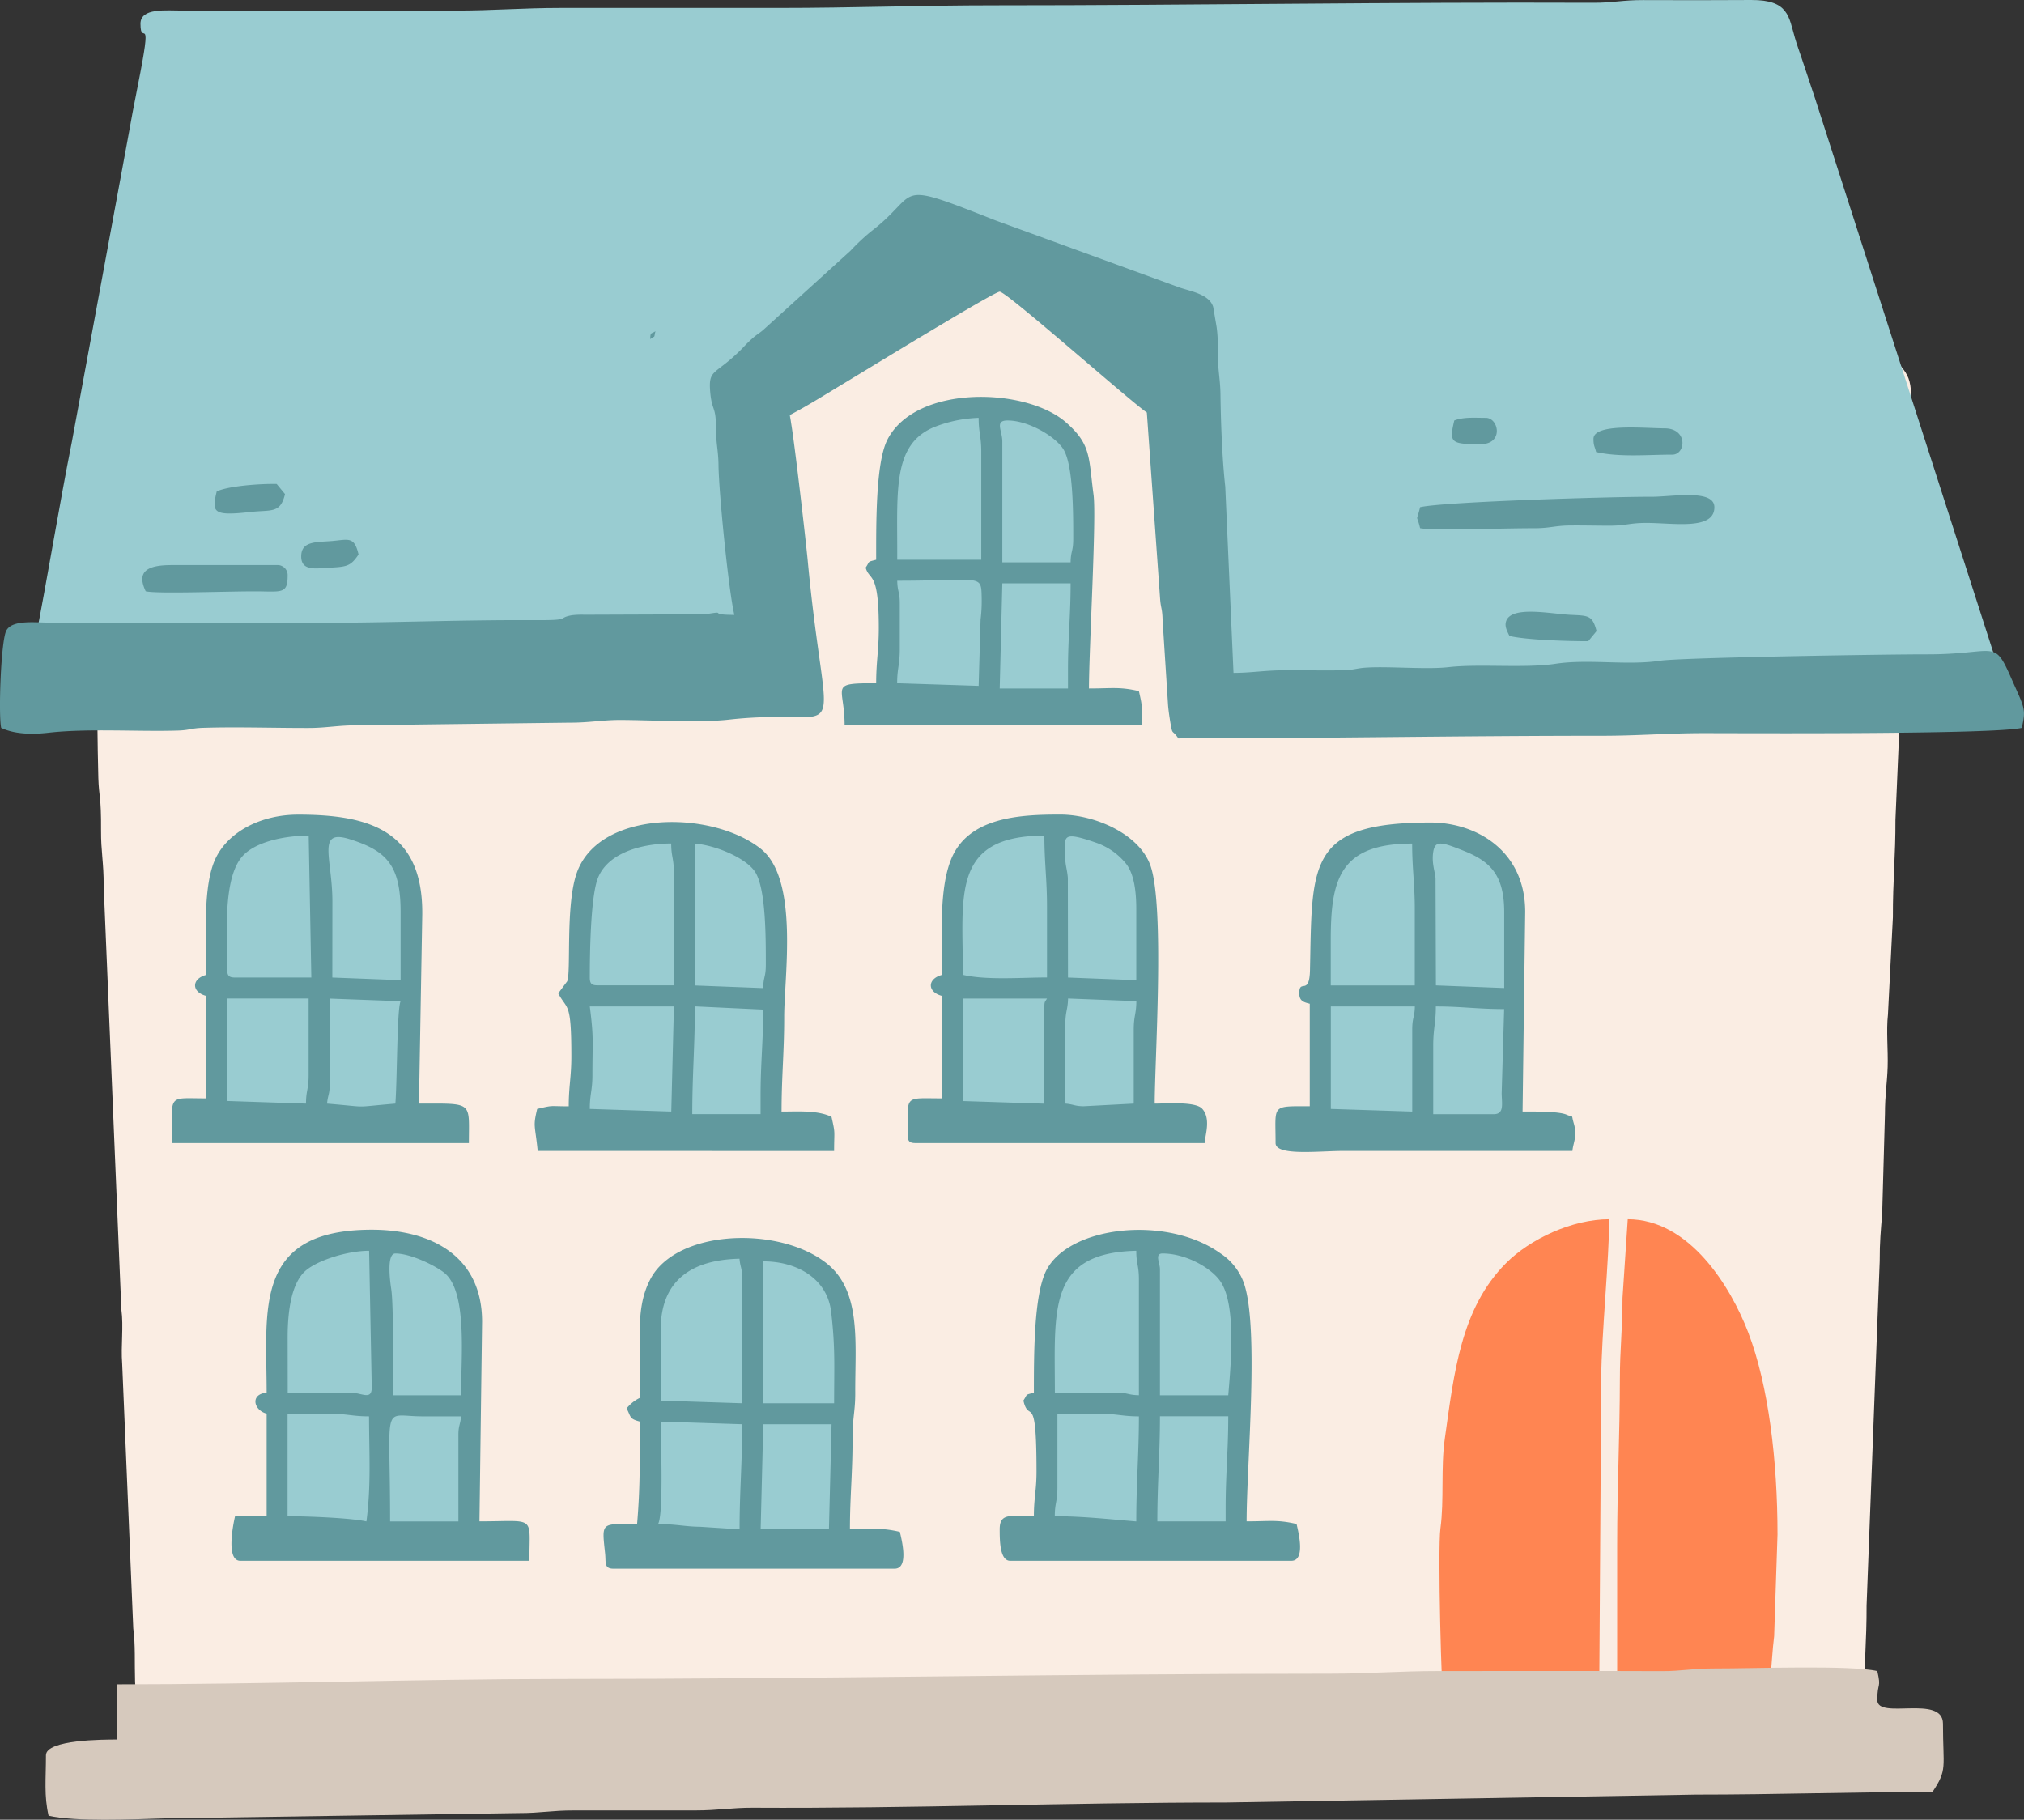
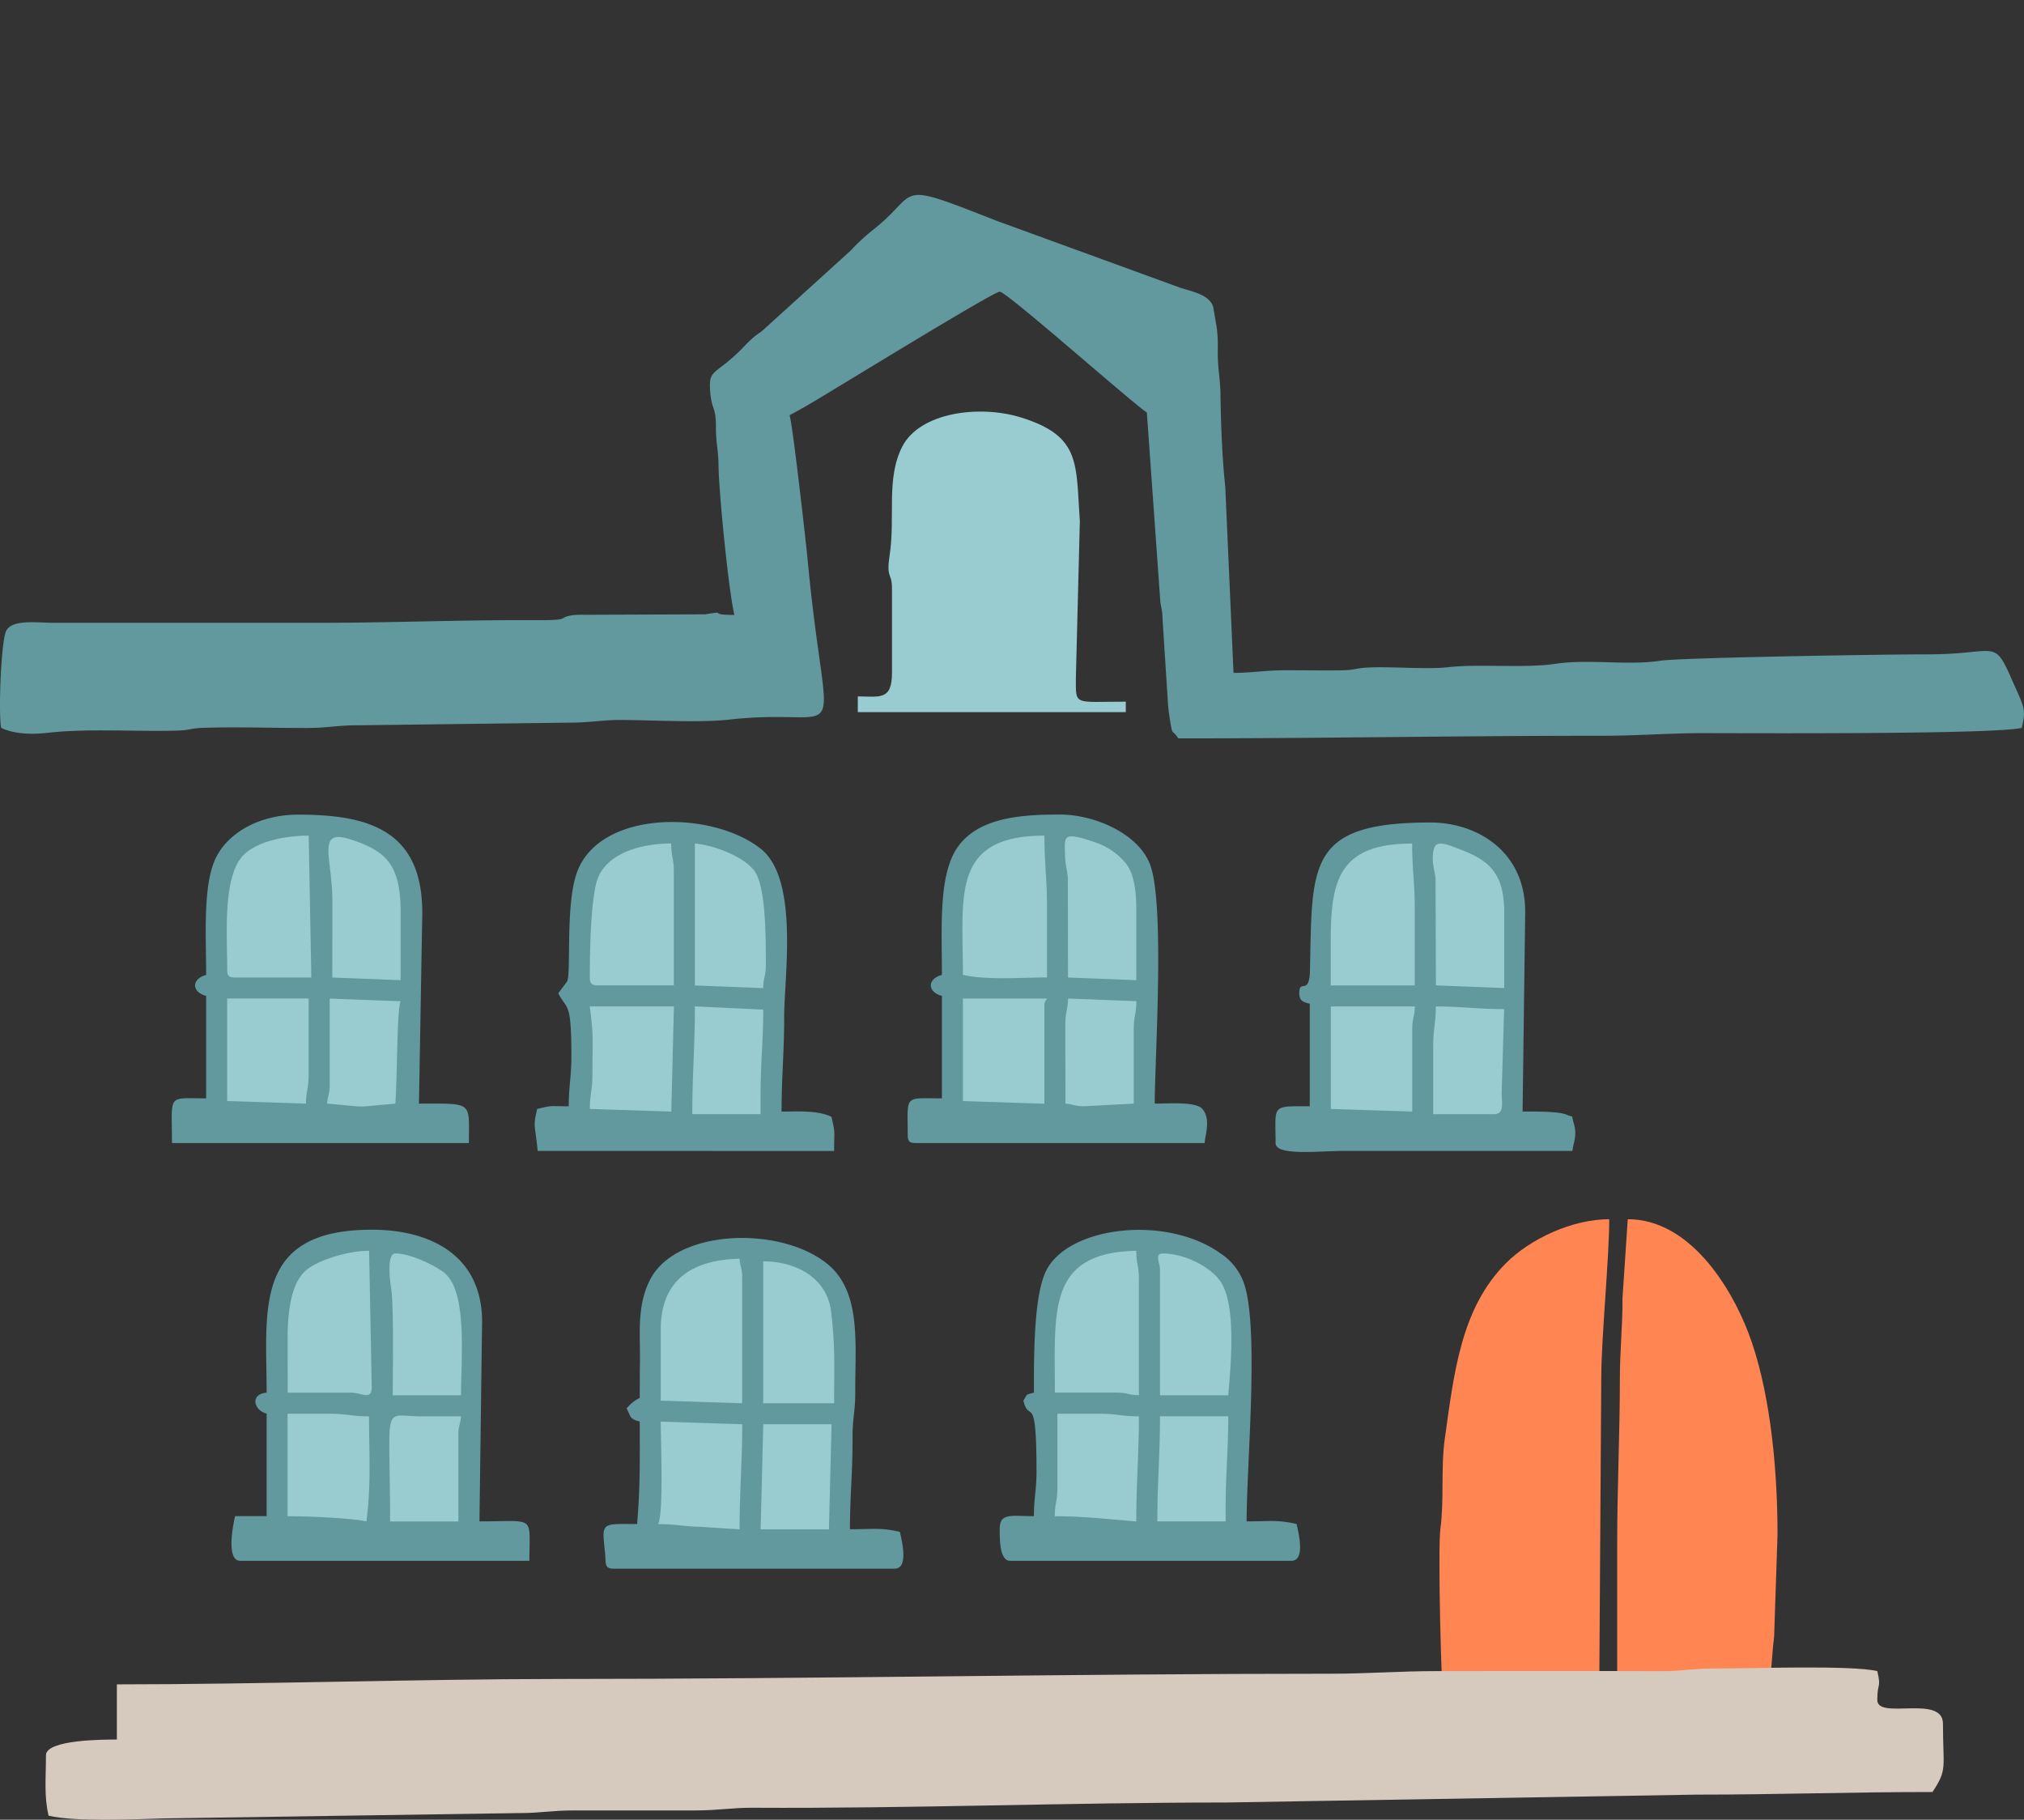
<svg xmlns="http://www.w3.org/2000/svg" xml:space="preserve" width="270" height="242.75" style="enable-background:new 0 0 270 242.75">
  <rect width="100%" height="100%" fill="#333333" stroke="none" />
  <style>.st1{fill:#ff8552}.st2{fill:#99ccd1}.st4{fill:#61999e}</style>
-   <path d="M17.69 231c1.61 1.86 2.21 1.63 5.7 1.15l18.49-.08c1.81-.02 1.93-.28 3.49-.37 4.61-.25 10.02 0 14.72 0 5.21 0 9.35-.35 14.72-.35 10.07 0 19.2-.36 29.44-.35l21.73-.35c2.97 0 4.73-.37 7.35-.36 10.24.04 19.44-.34 29.45-.34 5.2 0 9.52.35 14.37.35 9.33-.01 19.85-.73 29.1-.69l14.62-.46c3.35-.46 7.18-.14 10.62-.24 1.73-.05 1.75-.32 3.48-.37 2.41-.07 4.96.03 7.38.02 1.19-.03 2.37-.13 3.54-.32 2.57-.28 1.06.04 2.76-1.1 0-4.79.37-8.28.35-12.97l1.75-45.92c-.01-2.58.16-4.27.33-6.33l.37-13.3c0-2.6.3-4.22.36-6.3.07-2.18-.2-4.86.04-6.97l.66-13.01c-.02-4.78.36-8.24.34-12.98l1.39-32.61c.18-2.18-.06-4.77.01-7 .06-2.08.37-3.69.36-6.3-.01-2.72.34-4.41.36-6.64.09-7.3.03-6.2-3.41-10.29l-19.12-21.54c-1.76-1.8-1.89-1.51-5.18-1.48l-27.35.01c-2.53.01-3.87-.37-6.65-.36-18.4.07-35.78-.35-53.98-.35l-46.97-.35c-2.67.02-3.89-.37-6.65-.36-18.51.1-36.05-.35-54.33-.35-.04 1.8-1.18 4.05-1.8 5.56-.61 1.52-1.81 3.36-2.24 5.12-.79 3.17.5.98-1.8 5.56l-12 24.78c-.69 1.55-1.77 3.51-1.79 5.6-.01 1.42.4 3.13.38 7.01l.7 14.02c.27 4.99.19 9.35.34 14.39.08 2.62.39 2.34.36 7-.02 2.78.37 4.36.35 7.35l2.36 56.53c.32 2.37-.08 4.85.11 7.25l1.48 35.32c.3 2.21.16 4.47.24 7.12.05 1.75.43 1.87.39 3.49-.04 2-.57 1.36-.72 3.16" style="fill:#faede3" />
  <path d="m197.15 236.25 16.12-.35.34-52.24c.01-5.24 1.06-15.88 1.06-21.02-4.94 0-10.55 2.63-13.77 5.86-6.02 6.04-6.92 14.58-8.16 23.38-.56 3.93-.07 8.21-.59 12.03-.37 2.7.13 22.49.47 24.26.55 2.91 1.97.19 2.08 4.23.07 2.37.06 3.85 2.45 3.85M215.73 206.11v29.79l12.12-.5c1.82-.28 4.35-.14 5.83-.49 2.46-.58 1.94-1.98 2.37-7.45.08-1.02-.04-2.05.07-3.08.18-1.62.34-4.56.55-6.11l.45-13.57c0-9.78-1.18-19.83-3.9-26.94-2.33-6.09-7.83-15.12-16.08-15.12l-.7 10.51c.02 3.9-.35 6.76-.35 10.87-.01 7.46-.36 14.33-.36 22.09" class="st1" />
  <path d="M24.7 148.63c0 1.42-.19 2.1 1.05 2.1H60.8v-1.4h-5.96c-2.15-3.21-.67-7.07-.7-11.92-.03-6.06 1.74-19.93-2.35-23.59-4.95-4.43-16.79-4.57-20.5.38-2.28 3.04-2.5 17.02-1.98 21.75.19 1.06.3 2.13.32 3.2.01 2.47-.32 3.94-.34 6.69-.02 1.87.18 2.68-4.59 2.79M176.82 138.11c0 1.8.09 10.08-.7 10.87-.93.45-2.76.7-4.21.7l.4 2.09 35.7.01v-1.4c-6.37 0-6.35.58-6.71-2.05-.57-4.19.06-4.67.05-9.86-.01-2.75.36-4.28.36-6.65.01-5.48.85-14.54-3.31-17.39-5.06-3.48-11.93-3.84-17.57-1.03-4.61 2.31-4.4 10.39-4.37 15.61.01 1.92-.22 3.24-.12 4.31.22 2.03.48 2.51.48 4.79M37.67 194.54c0 2.29-.27 3.49-.35 5.26-.2 4.53.87 4.21-4.56 4.21-.03.83.09 1.66.35 2.45 6.16 0 11.23-.35 17.53-.35h18.23c-.15-1.85-.62-1.48-2.79-1.42-4.45.13-4.59.13-3.89-8.42.24-2.86-.27-5.82.12-8.65.49-3.53.51-12.25-.83-15.84-2.59-6.93-19.55-8.05-22.76-.74-1.77 4.03-1.25 11.68-1.53 15.61-.16 2.25.48 5.21.48 7.89M77.98 134.61c0 2.12.22 12.16-.17 13.5-.39 1.33.06.74-.96 1.14-1.13.22-2.27.37-3.42.43v2.1h35.75v-1.4c-7.86 0-6.64 1.06-6.66-9.11 0-2.51.3-3.93.36-5.95l.19-8.73c-.11-4.4-.09-9.49-3.3-12.02-5.5-4.35-18.82-4.77-21.15 3.51-1.14 4.07-.25 8.21-.95 12.75-.51 3.35.31 1.87.31 3.78M87.09 189.29v14.02c0 2.21-3.17 1.75-4.56 1.75 0 3.29-.21 2.45 8.06 2.45l9.1-.36c6.31.03 12.62.01 18.94.01v-1.05c-7.68-1.79-6.97 3.2-7.01-7.71-.01-2.55.34-3.81.36-5.94.03-2.09-.09-4.26-.03-6.33.07-2.23.63-3.11.22-5.8-.67-4.35.12-7.45-2.75-9.87-4.35-3.67-12.86-4.3-17.91-1.61-6.37 3.4-3.51 11.73-4.79 18.95-.35 2.06.37-.23.37 1.49M140.02 188.94v12.62c0 3-2.25 2.45-4.56 2.45 0 2.81-.1 2.52 3.14 2.47 1.37.05 2.75.01 4.12-.11 3.44-.47 24.09-.26 28.49-.26v-1.4c-6.73 0-6.66.58-6.66-2.8 0-3.37-.28-7.12.2-10.31.67-4.44.65-15.78-.84-19.89-.91-2.52-3.5-3.85-6.14-4.72-5.38-1.79-13.69-.97-16.13 3.26-2.54 4.41-1.19 10.54-1.67 14.47-.09.75-.44 1.4-.43 2.18.02 1.06.48.6.48 2.04M118.99 78.52v11.22c0 3.76-1.67 3.16-4.56 3.16V95h35.75v-1.4c-6.98 0-6.66.6-6.66-3.16l.53-20.9c-.54-7.74.17-11.36-7.85-13.85-5.61-1.74-13.51-.66-15.84 3.89-2.19 4.28-.9 9.32-1.68 14.46-.49 3.25.31 2.25.31 4.48M127.75 139.17c0 1.5-.19 8.25-.7 8.76-.61.29-3.29.68-4.21.7.01.71.13 1.42.35 2.1h35.75v-1.4h-5.26c-2.74 0-1.4-8.55-1.4-12.27-.01-6.61 1.96-20.06-2.74-23.55-5.67-4.2-20.65-5.52-21.75 5.72l-.04 19.94z" class="st2" />
  <path d="M15.59 224.69v7.36c-1.72 0-9.46 0-9.46 2.1 0 3.2-.27 5.38.35 8.06 3.55.83 11.12.49 15.43.36l47.31-.71c2.9.01 4.38-.36 7.36-.35H92.7c3.1 0 4.88-.37 7.71-.36 20.9.12 42.12-.7 63.1-.7l62.74-1.05c10.93 0 20.7-.35 31.54-.35 2.03-3.04 1.4-3.19 1.4-9.11 0-3.95-8.76-.46-8.76-3.16 0-2.42.55-1.48 0-3.86-3.54-.82-16.42-.34-21.73-.35-2.88-.01-4.43.37-7 .36-9.93-.04-19.87-.01-29.8-.01-5.24 0-9.37.35-14.37.35-34.47 0-68.62.7-103.05.7-18.98.02-39.93.72-58.89.72" style="fill:#d6c9bd" />
-   <path d="M18.74 3.17c0 3.32 1.76-2.35-.38 8.38-.43 2.14-.93 4.79-1.28 6.79L9.6 58.87C7.83 67.79 6.4 76.74 4.63 85.8c-.56 2.85-1.21 4.4-.19 5.95 1.51 2.3 2.25 2.22 5.89 2.2h48.02c10.19 0 21.9-.54 31.9 0 19.93 1.08 17.12 1.14 17.17-5.25l-1.4-22.43c-.27-5.21-.7-10.19-.7-15.42 1.64-.38 5.15-2.41 6.89-3.27 1.4-.69 2.1-1.18 3.39-1.87 1.26-.68 2.22-1.11 3.51-1.75 2.4-1.2 4.69-2.21 7.01-3.51 1.97-1.1 4.89-2.88 6.9-3.66 1.61-.62 3.91 1.58 6.2 3.29l18.33 13.22c0 2.25-.34 2.88-.36 4.89-.02 1.74.01 3.52.01 5.27 0 3.88-.36 6.42-.35 10.17L156.49 95c0 2.08 3.1 1.76 5.26 1.76h50.83c9.68 0 19.44-.13 29.11-.01 2.23.03 3.93.37 6.65.36h14.72c2.53.01 5.33.46 5.51-1.78L242.15 13.2c-.66-1.97-1.24-3.72-1.84-5.52-.33-.99-.56-1.57-.87-2.63-.83-2.84-.83-5.07-5.82-5.05-4.8.03-9.59.03-14.39.01-2.78-.01-4.12.37-6.65.36-26.78-.11-53.16.34-79.92.34-10.01 0-18.84.35-28.74.35h-29.1c-5.14 0-9 .35-14.02.35H24.35c-2.23 0-5.61-.39-5.61 1.76" class="st2" />
  <path d="M97.96 82.03c-3.82 0-.64-.61-3.88-.08l-16.12.06c-.56-.02-1.13 0-1.69.07-2.05.37.1.68-4.96.65-9.84-.05-18.9.35-28.39.35H7.18c-2.26 0-5.5-.49-6.33 1.03C.12 85.42-.23 95.4.16 97.1c1.59.76 3.78.93 6.26.65 5.28-.6 11.9-.13 17.24-.29 1.73-.05 1.75-.32 3.48-.37 4.59-.14 9.42.03 14.04.02 2.37 0 3.9-.37 6.65-.36l28.04-.35c2.88.01 4.43-.37 7-.36 4.08.02 10.51.39 14.33-.04 16.58-1.86 13.08 5.69 10.54-21.3-.2-2.16-2.05-18.54-2.42-19.31 2.41-1.27 4.45-2.56 6.86-4.01 3.06-1.84 20.41-12.47 21.18-12.47.94 0 17.48 14.69 19.63 16.12l1.77 24.87c.1 1.32.29 1.21.33 2.82l.72 11.2c.05.75.18 1.64.32 2.48.32 1.82.19.8 1.06 2.1 18.99 0 37.23-.35 56.43-.35 5.03 0 8.79-.35 13.67-.35 5.23 0 38.58.19 42.41-.7.61-2.63.34-2.67-1.52-6.89-2.24-5.07-2.01-2.91-11.1-2.92-5.34-.01-32.85.43-35.6.85-4.41.67-9.56-.26-13.97.41-4.09.62-10.14-.02-14.27.45-2.93.33-7.77-.12-10.82.05-1.56.08-1.68.34-3.49.37-2.44.03-4.93-.01-7.37-.01-2.84 0-4.58.35-7.01.35l-1.1-24.83c-.4-3.59-.59-8.38-.64-12.33-.03-2.15-.39-3.38-.36-5.95.03-1.01-.02-2.01-.15-3.01l-.46-2.7c-.51-1.67-2.94-2.07-4.44-2.57l-24.65-8.99c-14.01-5.52-9.71-3.73-16.58 1.51-.96.79-1.86 1.64-2.71 2.55l-11.39 10.34c-.71.66-.86.65-1.57 1.24-.5.44-.97.9-1.42 1.39-3.68 3.75-4.6 2.68-4.34 5.86.21 2.51.76 1.95.76 4.55 0 2.36.33 3.23.35 5.26.04 3.58 1.33 16.6 2.11 19.95M35.57 185.78c-2.23.18-1.75 2.34 0 2.8v13.67h-4.21c-.29 1.26-1.22 5.96.7 5.96h38.56c0-6.18.95-5.26-6.66-5.26l.35-26.64c0-8.66-6.65-12.27-14.72-12.27-15.86.01-14.02 10.71-14.02 21.74m17.17-18.57c2.03 0 5.3 1.6 6.53 2.58 3.11 2.49 2.23 11.33 2.23 16.34h-9.11c0-2.74.15-11.86-.2-14.17-.17-1.1-.64-4.75.55-4.75zm-14.37 11.21c0-3.45.48-7.18 2.35-8.87 1.57-1.41 5.6-2.7 8.52-2.7l.35 18.23c0 1.77-1.34.7-2.8.7h-8.41l-.01-7.36zm22.78 12.97v11.57h-9.11c0-16.23-1.17-14.05 4.21-14.02 1.75.01 3.51 0 5.26 0-.1 1.09-.36 1.24-.36 2.45zm-12.27 11.57c-2.02-.47-7.97-.7-10.52-.7v-13.67h5.61c2.33 0 3.03.35 5.26.35.01 5.19.29 9.13-.35 14.02zM137.92 185.78c-1.23.33-.79.13-1.4 1.05.75 3.21 1.75-1.53 1.75 9.46 0 2.54-.35 3.51-.35 5.96-3.08 0-4.56-.48-4.56 1.75 0 1.48.01 4.21 1.4 4.21h37.5c1.92 0 .96-3.79.7-4.91-2.59-.6-3.57-.35-6.66-.35 0-7.72 1.72-25.99-.39-31.86a7.92 7.92 0 0 0-3.11-3.9c-7.22-5.16-20.31-3.63-23.26 2.35-1.63 3.34-1.62 11.18-1.62 16.24m17.17-18.57c2.99 0 6.29 1.79 7.62 3.59 2.25 3.04 1.5 11.06 1.14 15.33h-9.11v-16.82c0-.84-.75-2.1.35-2.1zm-3.51-.36c0 1.78.35 1.91.35 3.85v15.42c-1.58-.04-1.39-.35-3.15-.35h-8.06c0-11.02-1.03-18.65 10.86-18.92zm0 36.11c-3.41-.28-7.17-.7-10.87-.7 0-1.78.35-1.91.35-3.85v-9.82h5.61c2.33 0 3.03.35 5.26.35 0 4.91-.35 8.88-.35 14.02m11.92-1.76v1.75h-9.11c0-5.12.35-8.95.35-14.02h9.11c0 4.51-.35 7.73-.35 12.27zM85.34 186.48c-.68.33-1.28.81-1.75 1.4.61 1.15.34 1.38 1.75 1.75 0 5.27.08 8.52-.35 13.67-4.85 0-4.72-.33-4.27 3.91.13 1.2-.17 2.05 1.11 2.05h37.51c1.92 0 .96-3.79.7-4.91-2.59-.6-3.57-.35-6.66-.35 0-4.35.37-7.69.35-12.27-.01-2.54.37-3.5.36-5.95-.03-6.59.86-13.53-3.8-17.24-6.36-5.06-20.11-4.57-23.56 2.15-1.04 2.02-1.41 4.25-1.39 7.37.01 1.49.06 3.11.01 4.58l-.01 3.84zm2.8-9.11c0-6.64 4.2-9.32 10.51-9.46.09 1.1.35 1.25.35 2.46v16.82l-10.86-.35v-9.47zm13.67-9.11c4.63 0 8.55 2.39 9.06 6.71.57 4.81.4 7.32.4 12.22h-9.46v-18.93zm-3.15 35.75-5.27-.34c-2.07-.02-3.16-.36-5.6-.36.76-1.36.35-11.38.35-13.67l10.87.35c0 5.12-.35 8.95-.35 14.02zm11.92 0h-9.11l.35-14.02h9.11l-.35 14.02zM27.5 130.05c-1.97.53-1.97 2.28 0 2.8v13.67c-5.28 0-4.56-.71-4.56 5.96h39.61c0-5.6.66-5.26-6.66-5.26l.44-25.23c.11-11.3-7.23-13.32-16.56-13.32-5.03 0-9.32 2.32-11 5.82-1.73 3.61-1.27 10.34-1.27 15.56m25.94-8.41v9.11l-9.11-.35.01-10.18c-.01-5.79-2.15-9.67 2.3-8.28 4.9 1.54 6.8 3.45 6.8 9.7m-23.13 7.71c0-4.55-.62-12.17 2.04-15.14 1.74-1.94 5.63-2.74 8.83-2.74l.35 18.93H31.36c-.81 0-1.05-.24-1.05-1.05zm22.43 17.87c-6.1.51-3.01.51-9.11 0 .09-1.1.35-1.25.35-2.45v-11.56l9.46.35c-.5 1.05-.45 10.64-.7 13.66zm-11.92 0-10.52-.35V133.2h10.87v10.16c.01 1.96-.35 2.09-.35 3.86zM125.65 130.05c-1.97.53-1.97 2.28 0 2.8v13.67c-5.14 0-4.56-.56-4.56 4.91 0 .81.24 1.05 1.05 1.05h38.56c.02-.91.9-3.24-.33-4.58-.89-.98-4.67-.68-6.33-.68 0-5.75 1.35-26.12-.55-31.7-1.44-4.22-7.36-6.86-12.07-6.86-5.26 0-12.15.3-14.49 5.84-1.66 3.93-1.28 10.1-1.28 15.55zm25.93-8.76v9.46l-9.11-.35-.02-13.3c-.11-1.29-.35-1.55-.38-3.19-.04-2.35-.37-3.06 4.05-1.53 1.63.54 3.06 1.54 4.13 2.88 1.05 1.38 1.33 3.68 1.33 6.03zm-12.26-9.82c0 3.59.35 5.83.35 9.46v9.46c-3.39 0-8.06.39-11.22-.35 0-10.5-1.62-18.56 10.87-18.57zm0 22.79v12.97l-10.87-.35v-13.67h11.22c-.25.42-.35.37-.35 1.05zm11.92 3.15v9.81l-6.66.35c-1.21 0-1.36-.26-2.45-.35l-.02-10.53c.02-1.82.33-1.98.37-3.49l9.11.35c-.01 1.78-.35 1.91-.35 3.86zM74.47 132.51c1.21 2.3 1.75.99 1.75 8.41 0 2.75-.35 3.98-.35 6.66-2.71 0-1.94-.18-4.21.35-.58 2.44-.29 2.02.07 5.6l39.54.01c0-2.8.19-2.22-.35-4.56-1.88-.9-4.49-.7-6.66-.7 0-4.67.36-8.02.35-12.62-.01-5.32 2.02-18.38-3.14-22.45-6.56-5.17-21.53-5.2-24.52 3.21-1.54 4.33-.74 13.28-1.29 14.49l-1.19 1.6zm18.23-19.98c2.83.23 6.92 1.97 8.07 3.84 1.4 2.28 1.39 8.69 1.39 12.28 0 1.76-.32 1.57-.35 3.16l-9.11-.35v-18.93zM78.68 130.4c0-3.58.12-9.95.91-12.76 1.04-3.68 5.66-5.12 9.95-5.12 0 1.78.35 1.91.35 3.85v15.07H79.73c-.81.01-1.05-.23-1.05-1.04m0 3.86H89.9l-.35 14.02-10.87-.35c0-2 .35-2.42.35-4.56 0-4.62.2-4.79-.35-9.11zm22.78 11.91v2.45h-9.11c0-5.24.35-9.21.35-14.37l9.11.43c0 4.2-.35 7.18-.35 11.49M173.32 132.5c0 1.06.61 1.19 1.4 1.4v13.67c-5.21 0-4.56-.24-4.56 4.91 0 1.76 5.79 1.05 9.11 1.05h30.49c.09-1.1.69-1.95.18-3.68-.39-1.34.07-.7-.95-1.15-1.09-.48-4.49-.42-5.88-.42l.35-26.64c0-8.16-6.53-11.92-12.62-11.92-16.45 0-15.79 5.51-16.09 19.66-.07 3.57-1.43 1.09-1.43 3.12zm27.34-10.86v10.16l-9.11-.35-.05-14.32c-.1-.92-.48-1.93-.34-3.24.21-1.86.98-1.65 4.26-.33 3.45 1.4 5.23 3.26 5.24 8.08zm-23.14 3.86c0-8.04 1.07-12.97 10.86-12.97 0 3.36.35 5.35.35 8.76v10.17h-11.21v-5.96zm10.87 11.91v10.87l-10.86-.35v-13.67h11.21c-.04 1.58-.35 1.39-.35 3.15zm10.86 11.22h-8.06v-9.11c0-2.33.35-3.03.35-5.26 3.44 0 5.58.35 9.11.35l-.33 11.24c.03 1.48.35 2.78-1.07 2.78z" class="st4" />
-   <path d="M116.88 74.67c-1.23.33-.79.13-1.4 1.05.49 1.84 1.75.26 1.75 8.06 0 2.97-.35 4.46-.35 7.36-6.43 0-4.21.28-4.21 5.61h39.61c0-2.8.19-2.22-.35-4.56-2.59-.6-3.57-.35-6.66-.35 0-5.19 1.02-22.79.61-25.84-.67-5.02-.29-6.69-3.67-9.65-5.33-4.69-20.03-5.1-23.83 2.3-1.57 3.09-1.5 11.19-1.5 16.02zm17.53-18.58c2.74 0 6.31 2.08 7.42 3.8 1.36 2.11 1.34 8.64 1.34 11.97 0 1.76-.32 1.57-.35 3.16h-9.11V58.9c0-1.47-1.07-2.81.7-2.81m-14.72 17.53c0-8.35-.52-14.29 4.79-16.59 1.93-.79 3.99-1.22 6.07-1.29 0 2 .35 2.42.35 4.56v14.37h-11.21v-1.05zm0 3.85c11.1 0 11.2-.92 11.26 2.07.03 1.03-.01 2.07-.14 3.09l-.26 8.86-10.87-.35c0-2 .35-2.42.35-4.56v-5.96c.01-1.74-.3-1.56-.34-3.15zm22.78 11.92v2.45h-9.11l.35-14.02h9.11c0 4.28-.35 7.26-.35 11.57M189.44 67.66c-.54 2.25-.5.68 0 2.8 1.5.35 11.65-.01 15.08.01 2.24.01 2.86-.35 4.89-.37 1.75-.02 3.53.03 5.28.03 2.17 0 2.72-.37 4.88-.37 3.65-.01 9.13 1.02 9.13-2.09 0-2.47-5.66-1.39-8.41-1.4-4.47-.03-27.61.64-30.85 1.39M19.44 78.88c1.6.37 11.52-.03 15.08.01 3.13.04 3.85.28 3.85-2.11a1.3 1.3 0 0 0-.09-.55c-.07-.17-.17-.33-.3-.46s-.29-.23-.46-.3c-.17-.07-.36-.1-.55-.09H22.95c-3.28-.01-4.79.83-3.51 3.5M201.36 84.84c2.27.53 7.66.7 10.51.7l1.11-1.35c-.55-2.16-1.13-2.05-3.54-2.17-2.62-.14-7.91-1.26-8.54.9-.19.65.12 1.22.46 1.92M212.57 58.55c0 .95.17.97.35 1.75 3.11.72 6.92.35 10.17.35 1.8 0 2.12-3.51-1.05-3.51-2.62 0-9.47-.71-9.47 1.41M28.91 65.56c-.67 2.78-.54 3.31 4.49 2.74 2.8-.31 4 .24 4.62-2.39l-1.11-1.35c-2.28-.05-6.51.28-8 1M47.83 73.97c-.57-2.45-1.33-1.99-3.52-1.8-2.04.17-3.99 0-4.12 1.84-.16 2.19 1.88 1.83 3.43 1.74 2.58-.14 3.11-.13 4.21-1.78M194 56.09c-.7 2.98-.49 3.16 3.51 3.16 3.12 0 2.42-3.51.7-3.51-1.44 0-2.95-.14-4.21.35M86.74 45.23c.78-.54.44-.06.7-1.05-.58.4-.67.07-.7 1.05" class="st4" />
</svg>